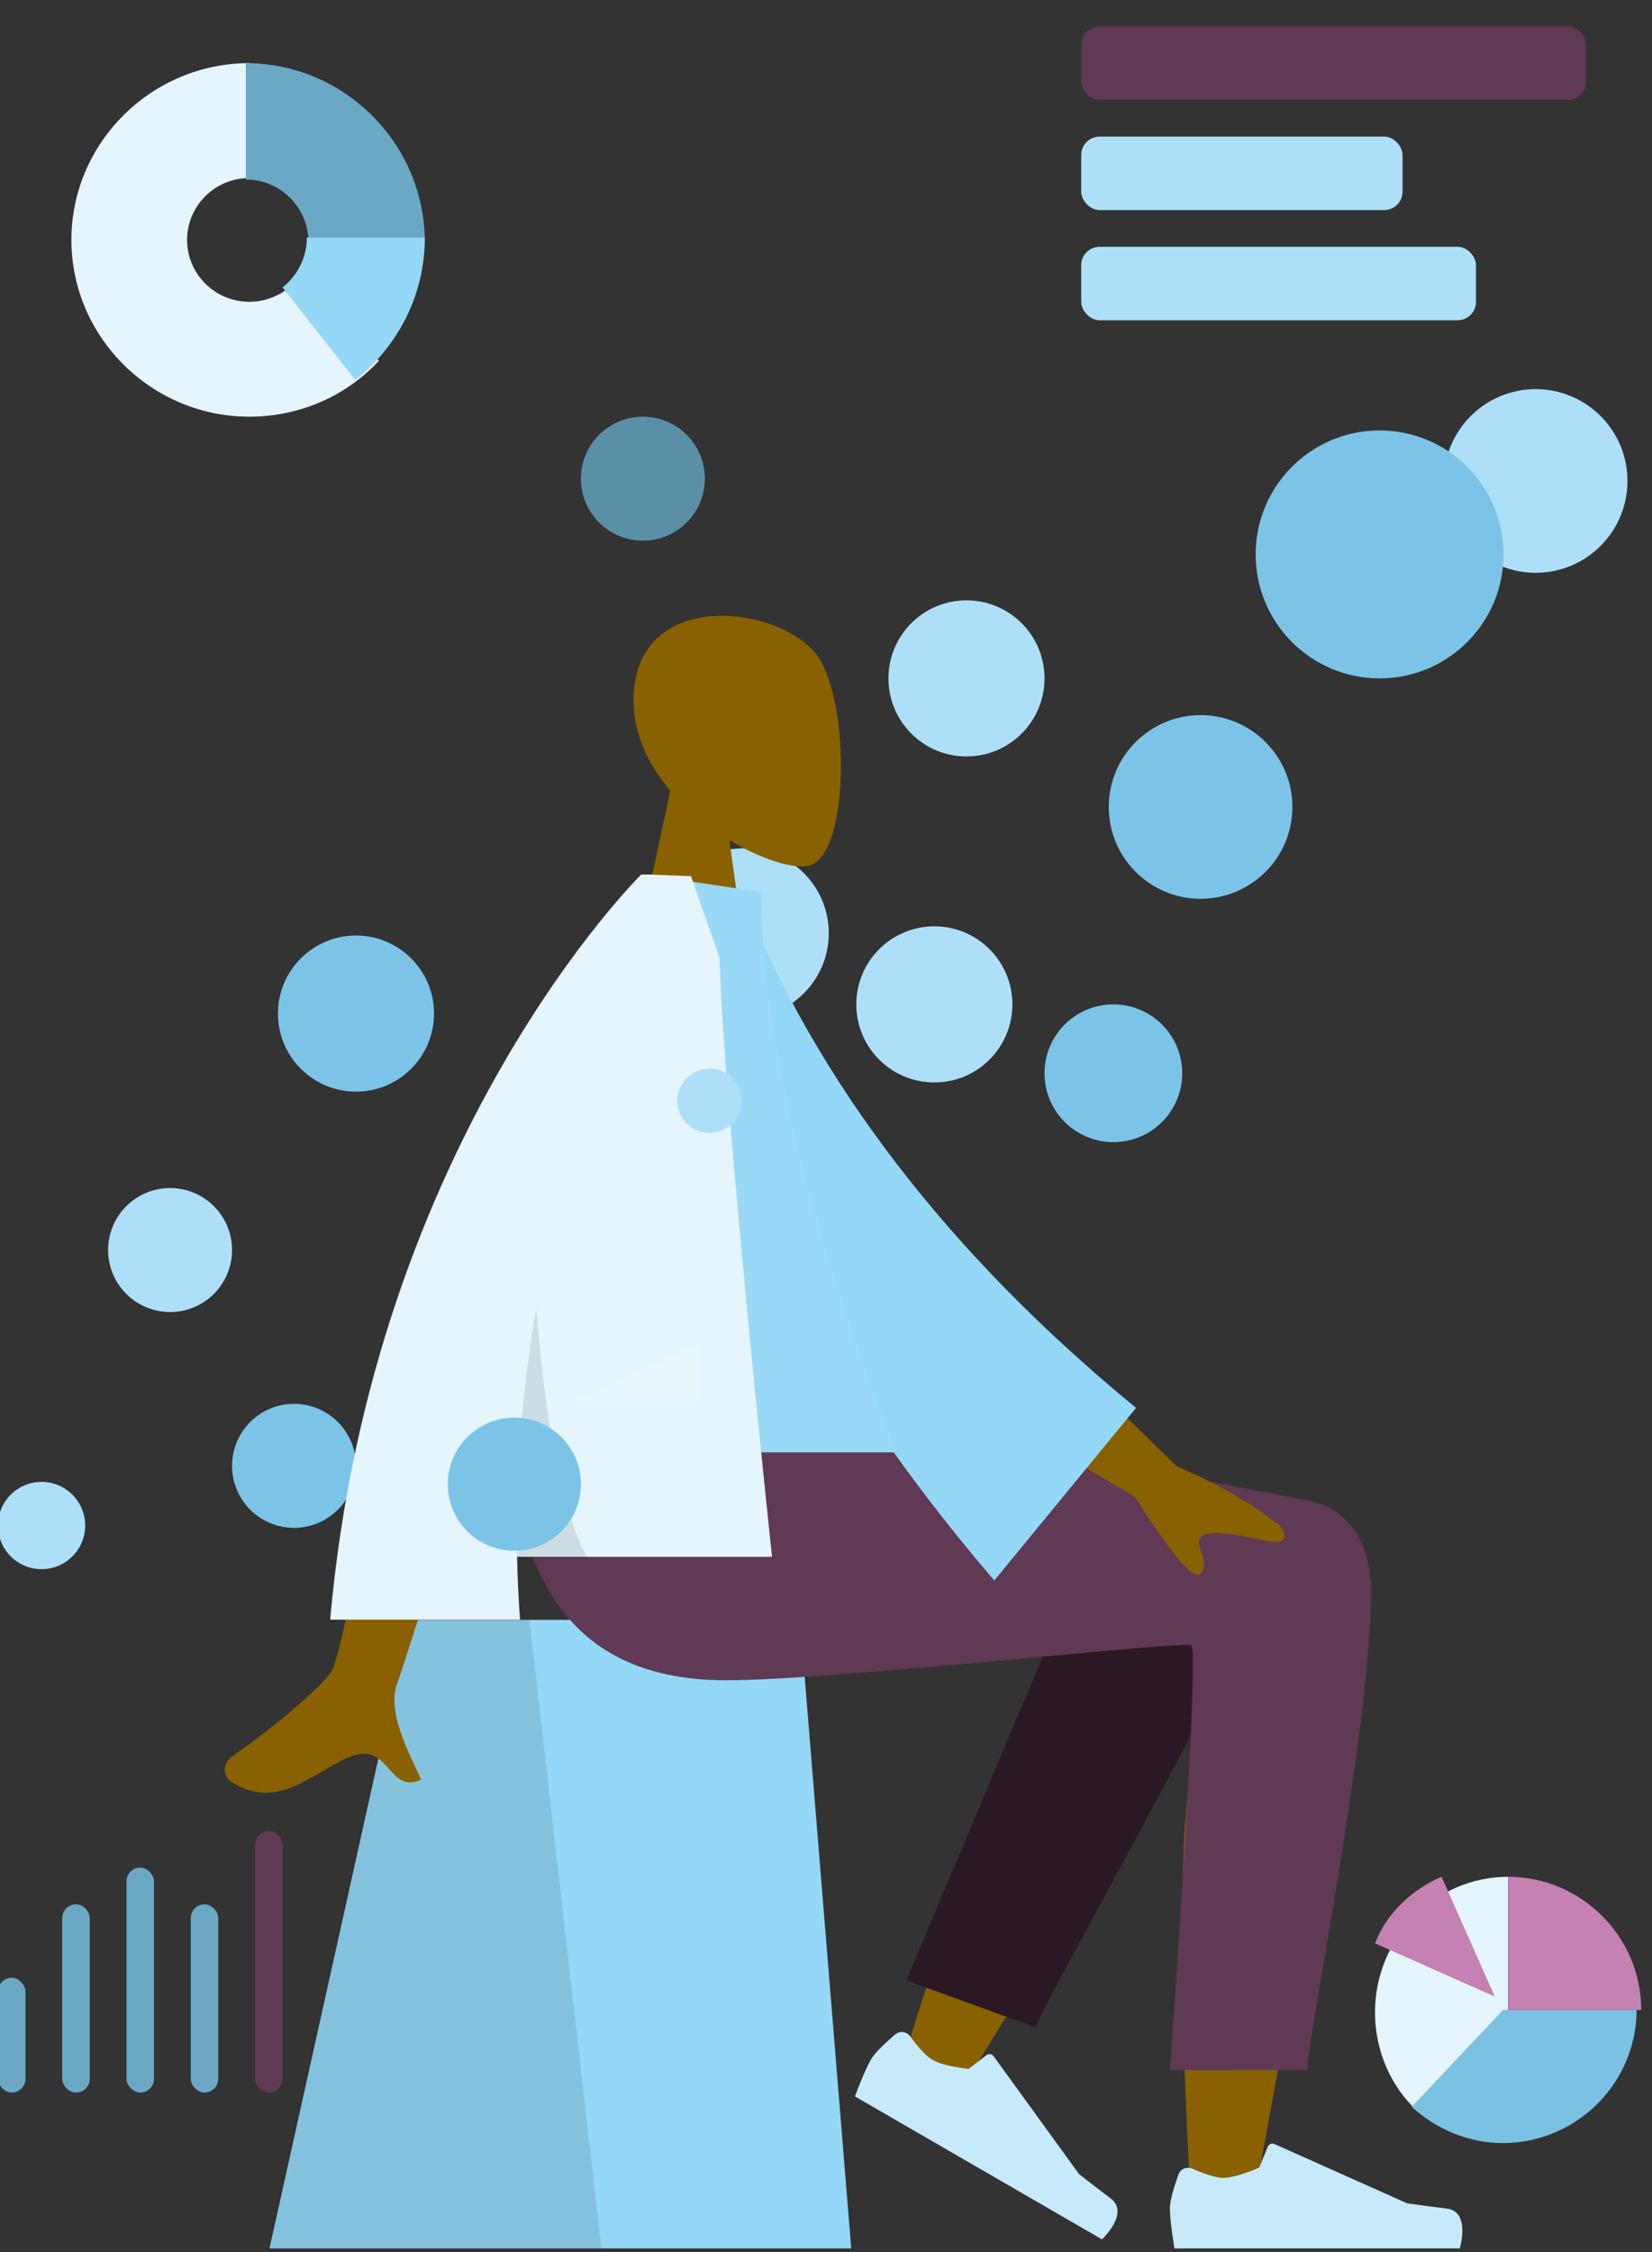
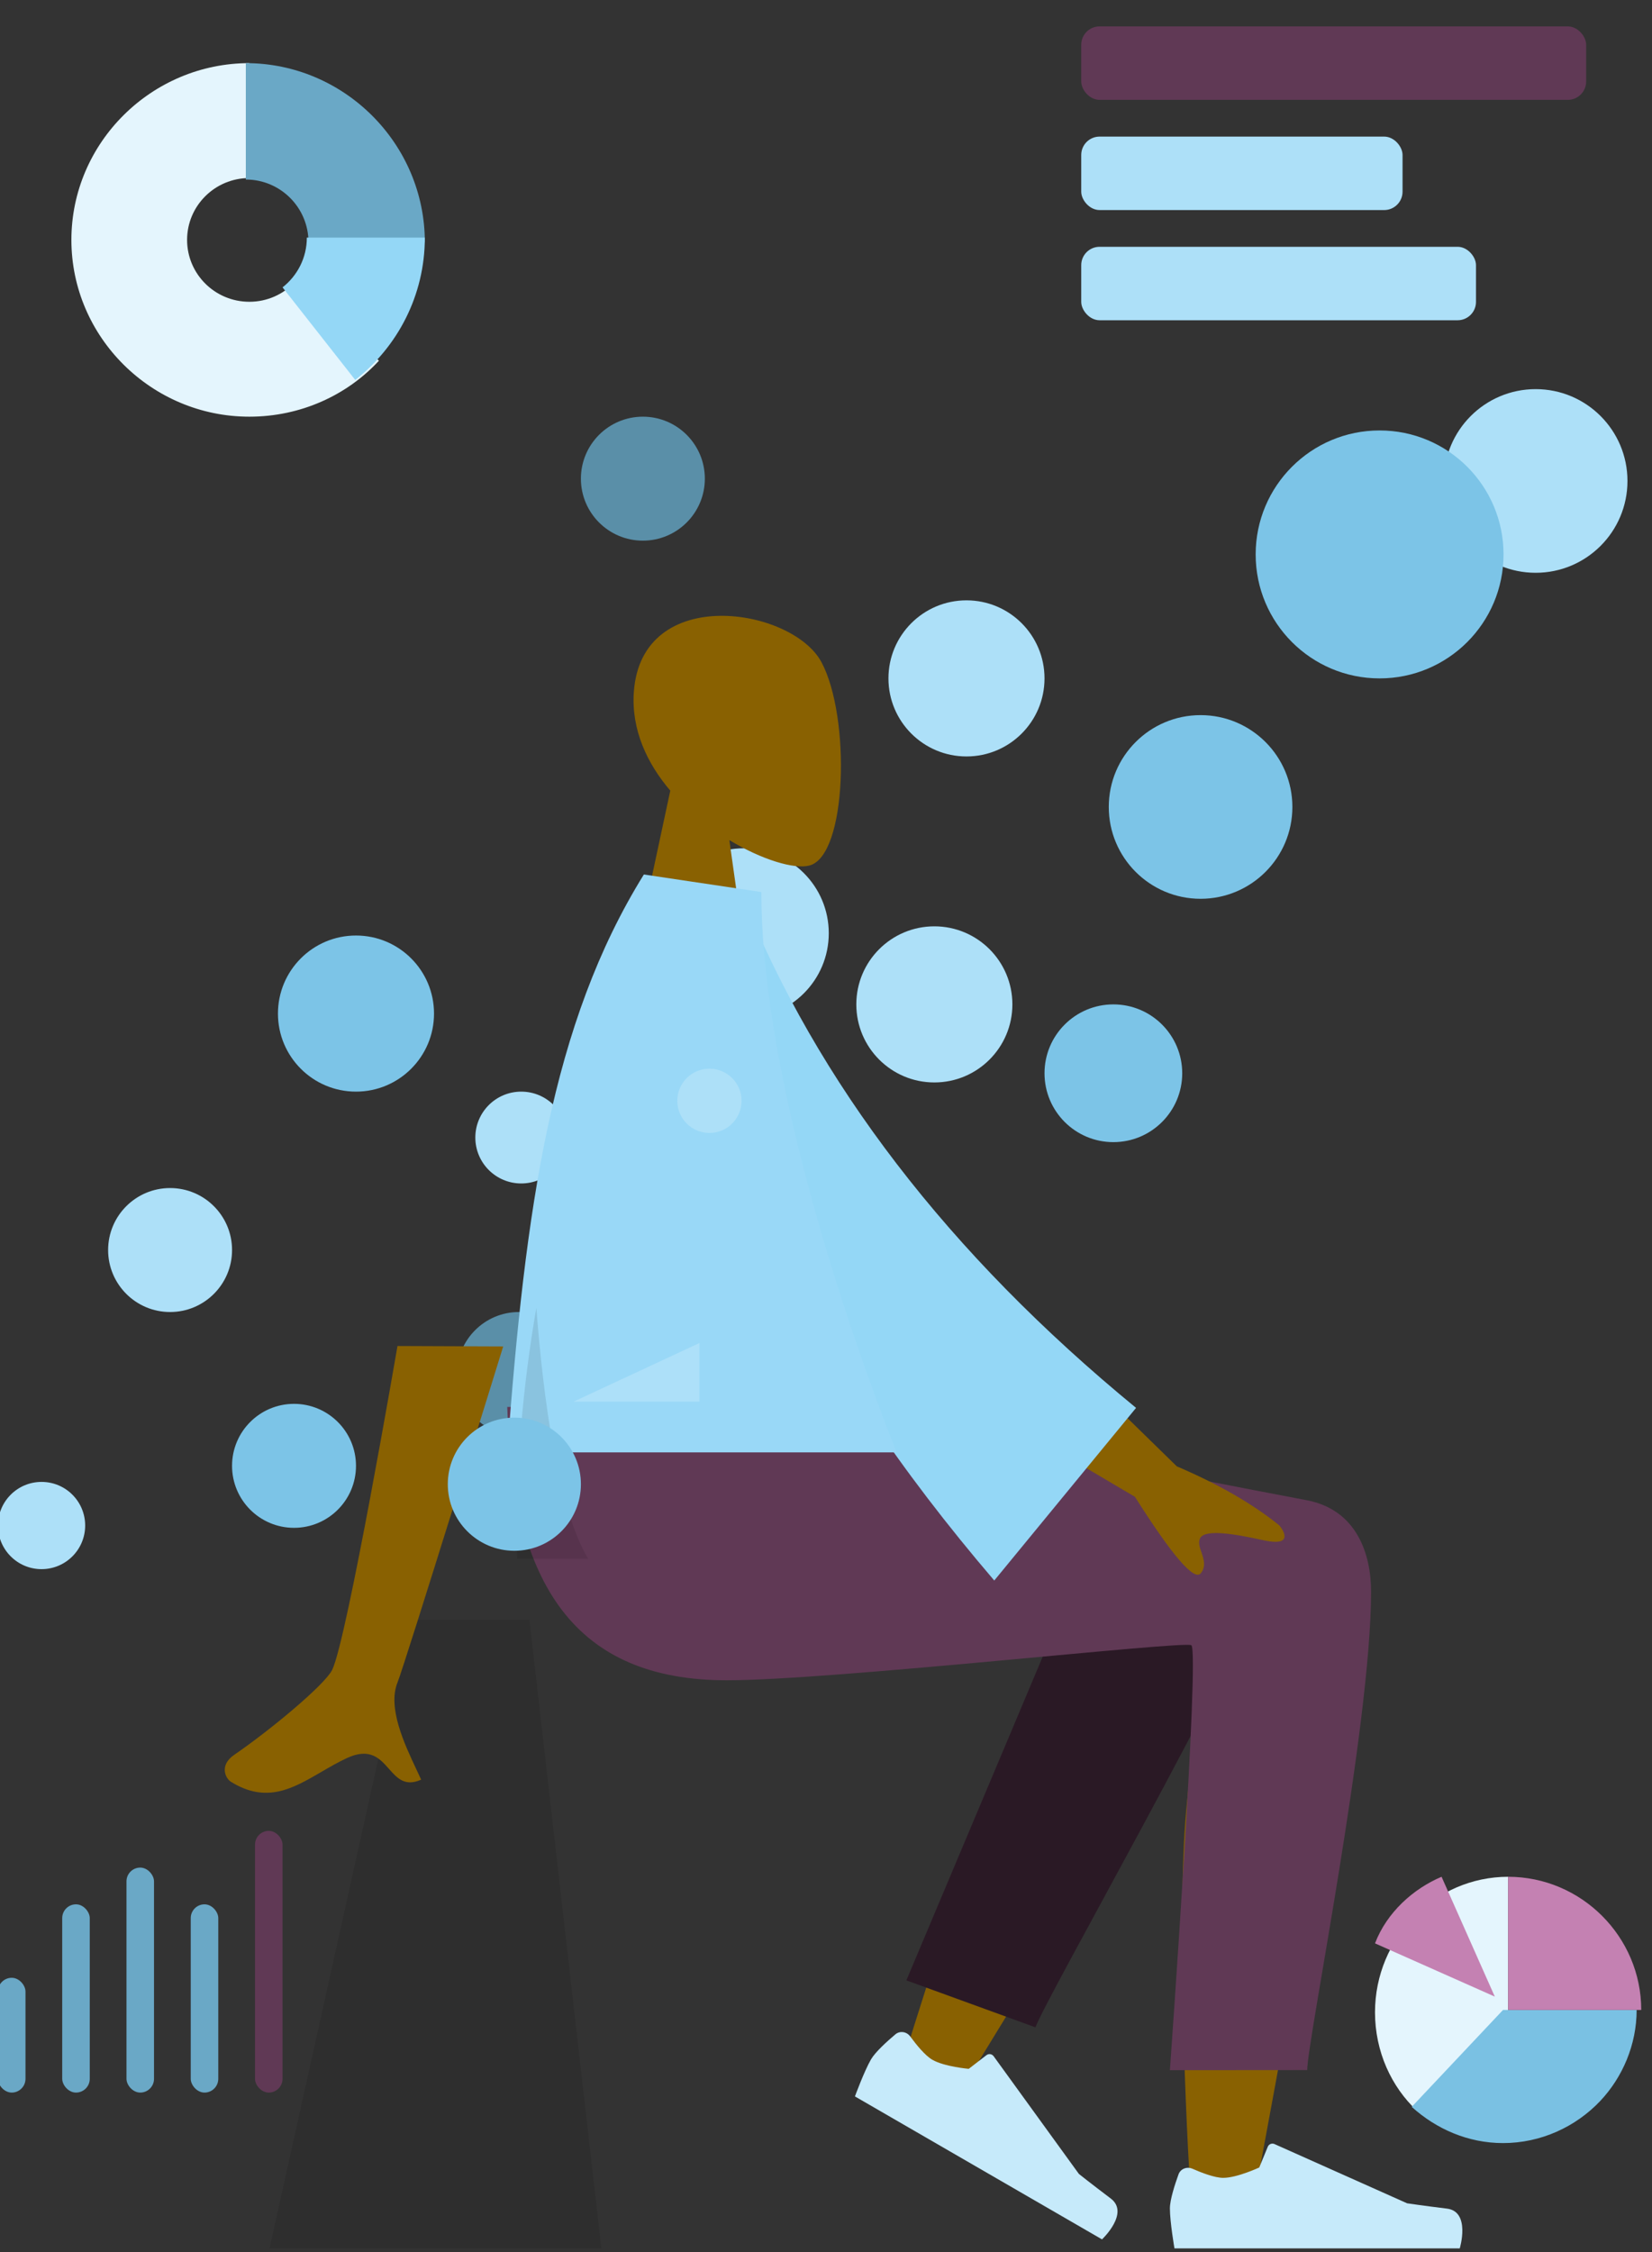
<svg xmlns="http://www.w3.org/2000/svg" viewBox="24.446 27.25 359.899 490.5" fill="none" width="359.899px" height="490.5px">
  <rect x="24.446" y="27.25" width="359.899" height="490.5" fill="#333333" stroke="none" />
  <g id="Master/Composition/Graphs">
    <g id="Chart">
      <path id="Value" fill-rule="evenodd" clip-rule="evenodd" d="M88.661 88.713C86.185 91.331 82.677 92.975 78.776 92.975C71.281 92.975 65.205 86.942 65.205 79.5C65.205 72.058 71.281 66.025 78.776 66.025V41C57.453 41 40 58.329 40 79.5C40 100.671 57.453 118 78.776 118C89.977 118 100.1 113.295 107 105.811L88.661 88.713Z" fill="#e4f5fd" />
      <path id="Value_2" fill-rule="evenodd" clip-rule="evenodd" d="M78 41V66.35C85.539 66.35 91.65 72.461 91.65 80H117C117 58.554 99.446 41 78 41Z" fill="#6aa8c6" />
      <path id="Value_3" fill-rule="evenodd" clip-rule="evenodd" d="M91.292 79C91.292 83.401 89.219 87.312 86 89.838L101.838 110C111.057 102.782 117 91.593 117 79H91.292Z" fill="#94d7f6" />
    </g>
    <g id="Circles">
      <circle id="Oval 2 Copy 17" cx="359" cy="132" r="20" fill="#ade0f8" />
      <circle id="Oval 2 Copy 6" cx="88.5" cy="346.5" r="13.5" fill="#7cc4e7" />
      <circle id="Oval 2 Copy 14" cx="164.5" cy="131.5" r="13.5" fill="#5a8fa8" />
      <circle id="Oval 2 Copy 10" cx="137.5" cy="326.5" r="13.5" fill="#5a8fa8" />
      <circle id="Oval 2 Copy 11" cx="186.5" cy="230.5" r="18.5" fill="#ade0f8" />
      <circle id="Oval 2 Copy 16" cx="325" cy="148" r="27" fill="#7cc4e7" />
      <circle id="Oval 2 Copy 7" cx="61.5" cy="299.5" r="13.5" fill="#ade0f8" />
      <circle id="Oval 2 Copy 7_2" cx="33.5" cy="359.5" r="9.5" fill="#ade0f8" />
      <circle id="Oval 2 Copy 9" cx="138" cy="275" r="10" fill="#ade0f8" />
      <circle id="Oval 2 Copy 12" cx="228" cy="246" r="17" fill="#ade0f8" />
      <circle id="Oval 2 Copy 13" cx="235" cy="175" r="17" fill="#ade0f8" />
      <circle id="Oval 2 Copy 8" cx="102" cy="248" r="17" fill="#7cc4e7" />
      <circle id="Oval 2 Copy 15" cx="286" cy="203" r="20" fill="#7cc4e7" />
    </g>
    <g id="Head/Front" transform="translate(101.859 127.148) scale(1.102 1.104)">
      <g id="Head/Front/No Hair">
        <g id="Head">
          <path id="SKIN" fill-rule="evenodd" clip-rule="evenodd" d="M73.935 75.244C80.411 79.147 86.774 81.033 89.76 80.263C97.25 78.333 97.938 50.935 92.143 40.134C86.349 29.333 56.558 24.625 55.057 46.026C54.536 53.453 57.654 60.081 62.262 65.49L54 104H78L73.935 75.244Z" fill="#896101" />
        </g>
      </g>
    </g>
    <g id="Lower Body/Sitting" transform="translate(11.531 333.67) scale(1.102 1.104)">
      <g id="Lower Body/Sitting/Skinny Jeans 1">
        <g id="Seat">
          <g id="Seat_2">
-             <path id="Seat Stuff" fill-rule="evenodd" clip-rule="evenodd" d="M92.623 42H169.877L180 166H65L92.623 42Z" fill="#94d7f6" />
            <path id="Seat Stuff_2" fill-rule="evenodd" clip-rule="evenodd" d="M92.623 42H116.383L130.604 166H65L92.623 42Z" fill="#000000" fill-opacity="0.1" />
          </g>
        </g>
        <path id="LegBack" fill-rule="evenodd" clip-rule="evenodd" d="M212.323 66.567C203.642 84.978 190.077 129.672 190.077 129.672L201.593 134.934C201.593 134.934 230.814 87.952 248.672 55.836C247.84 63.066 246.993 71.206 246.208 79.763C244.347 100.033 246.207 143.827 247.208 156.477C247.837 164.428 258.64 162.762 259.648 156.457C259.819 155.389 260.515 151.639 261.554 146.045C266.647 118.613 279.977 46.818 280 29.238C280.01 22.165 266.19 15.81 257.953 20.756C252.296 14.719 241.588 11.24 235.436 21.212C231.525 27.552 222.233 45.55 212.323 66.567Z" fill="#896101" />
        <path id="LegLower" fill-rule="evenodd" clip-rule="evenodd" d="M190.9 113.125L230.427 19.487C239.897 4.255 266.446 22.587 263.217 31.422C255.885 51.479 218.6 116.414 216.415 122.39L190.9 113.125Z" fill="#2a1925" />
        <path id="shoe" fill-rule="evenodd" clip-rule="evenodd" d="M191.664 124.185C190.971 123.241 189.63 123.017 188.734 123.771C187.099 125.146 184.748 127.264 183.899 128.734C182.547 131.076 180.733 136.021 180.733 136.021C183.45 137.59 229.578 164.222 229.578 164.222C229.578 164.222 235.116 159.027 231.304 156.157C227.491 153.286 225.012 151.315 225.012 151.315L208.152 128.087C207.821 127.631 207.179 127.538 206.733 127.882L203.23 130.579C203.23 130.579 198.409 130.159 196.035 128.788C194.589 127.953 192.824 125.767 191.664 124.185Z" fill="#c6eafa" />
        <path id="shoe_2" fill-rule="evenodd" clip-rule="evenodd" d="M247.45 150.284C246.378 149.813 245.104 150.29 244.705 151.391C243.977 153.398 243 156.409 243 158.106C243 160.811 243.901 166 243.901 166C247.039 166 300.303 166 300.303 166C300.303 166 302.502 158.732 297.765 158.152C293.028 157.573 289.895 157.106 289.895 157.106L263.68 145.419C263.165 145.189 262.563 145.43 262.348 145.951L260.663 150.039C260.663 150.039 256.278 152.085 253.537 152.085C251.868 152.085 249.246 151.074 247.45 150.284Z" fill="#c6eafa" />
        <path id="Leg and Butt" fill-rule="evenodd" clip-rule="evenodd" d="M282.77 36.433C282.77 63 270.154 124.97 270.146 130.82L243 130.841C243 130.841 248.96 47.898 247.227 47.004C245.493 46.111 176.176 53.925 155.386 53.925C125.408 53.925 113.006 35.02 112 0H171.386C183.478 1.294 246.549 14.015 269.972 18.388C280 20.261 282.77 29.114 282.77 36.433Z" fill="#603955" />
      </g>
    </g>
    <g id="Upper Body" transform="translate(35.766 217.709) scale(1.102 1.104)">
      <g id="Upper Body/Jacket">
        <path id="SKIN" fill-rule="evenodd" clip-rule="evenodd" d="M222.372 116.758L194.044 89.123L184.636 105.402L214.093 122.77C221.479 134.405 225.817 139.432 227.107 137.852C228.195 136.519 227.696 135.058 227.237 133.713C226.879 132.665 226.546 131.687 227.004 130.894C228.051 129.082 233.965 130.119 239.535 131.344C245.106 132.568 243.817 129.832 242.633 128.404C237.368 124.155 230.615 120.273 222.372 116.758ZM55.398 156.908C58.328 150.963 68.308 93.02 68.308 93.02L89.205 93.102C89.205 93.102 69.851 155.583 68.308 159.406C66.304 164.372 69.708 171.587 72.016 176.48C72.373 177.237 72.704 177.938 72.985 178.567C69.782 180 68.243 178.268 66.622 176.442C64.79 174.379 62.851 172.197 58.288 174.319C56.525 175.14 54.857 176.109 53.227 177.057C47.597 180.329 42.425 183.336 35.389 178.994C34.274 178.306 33.051 175.715 36.005 173.69C43.362 168.645 53.965 159.815 55.398 156.908Z" fill="#896101" />
        <path id="Coat Back" fill-rule="evenodd" clip-rule="evenodd" d="M127.695 5.332L136.342 3.849C151.23 41.039 177.222 74.831 214.318 105.225L186.286 139.281C149.194 96.005 126.33 51.355 127.695 5.332Z" fill="#94d7f6" />
        <path id="Shirt" fill-rule="evenodd" clip-rule="evenodd" d="M90 114H167C167 114 140.241 48.938 140.241 3.461L117.014 0C98.76 29.358 93.605 65.505 90 114Z" fill="#99d8f7" />
-         <path id="Coat Front" fill-rule="evenodd" clip-rule="evenodd" d="M55 147C63.421 51.996 116.504 0 116.504 0L116.522 0.016C116.525 0.011 116.529 0.005 116.532 0H118.048C120.769 0.094 126.338 0.338 126.338 0.338L131.95 16.377C132.841 45.71 142.351 134.606 142.351 134.606H91.95C92.036 138.682 92.225 142.815 92.531 147H55Z" fill="#e4f5fd" />
        <path id="Shade" fill-rule="evenodd" clip-rule="evenodd" d="M91.958 135C91.556 117.25 93.131 100.584 95.758 85.502C97.132 103.399 100.003 124.933 106 135H91.958Z" fill="#000000" fill-opacity="0.1" />
        <path id="Light" fill-rule="evenodd" clip-rule="evenodd" d="M103.111 104L128 92.429V104H103.111Z" fill="#ffffff" fill-opacity="0.2" />
      </g>
    </g>
    <g id="Bars">
      <rect id="Rectangle" x="260" y="33" width="110" height="16" rx="4" fill="#603955" />
      <rect id="Rectangle" x="260" y="57" width="70" height="16" rx="4" fill="#ade0f8" />
      <rect id="Rectangle_2" x="260" y="81" width="86" height="16" rx="4" fill="#ade0f8" />
    </g>
    <g id="Graph">
      <rect id="Value_4" x="24" y="458" width="6" height="25" rx="3" fill="#6aa8c6" />
      <rect id="Value_5" x="38" y="442" width="6" height="41" rx="3" fill="#6aa8c6" />
      <rect id="Value_6" x="52" y="434" width="6" height="49" rx="3" fill="#6aa8c6" />
      <rect id="Value_7" x="66" y="442" width="6" height="41" rx="3" fill="#6aa8c6" />
      <rect id="Value" x="80" y="426" width="6" height="57" rx="3" fill="#603955" />
    </g>
    <g id="Pie Chart">
      <path id="Value_8" fill-rule="evenodd" clip-rule="evenodd" d="M324 465.516C324 449.285 337.053 436 353 436V465.516L333.181 487C327.544 481.748 324 474.042 324 465.516Z" fill="#e4f5fd" />
      <path id="Value_9" fill-rule="evenodd" clip-rule="evenodd" d="M351.892 465H381C381 472.57 377.931 479.664 373.078 484.819C367.741 490.456 360.141 494 351.892 494C344.294 494 337.338 490.942 332 486.108L351.892 465Z" fill="#7ac1e3" />
      <path id="Value_10" fill-rule="evenodd" clip-rule="evenodd" d="M382 465C382 449.053 368.947 436 353 436V465H382ZM338.5 436L350.1 462.1L324 450.5C326.581 443.734 332.377 438.581 338.5 436Z" fill="#c481b2" />
    </g>
    <g id="Circles_2">
      <circle id="Circle" cx="136.5" cy="350.5" r="14.5" fill="#7cc4e7" />
      <circle id="Circle_2" cx="179" cy="267" r="7" fill="#ade0f8" />
      <circle id="Circle_3" cx="267" cy="261" r="15" fill="#7cc4e7" />
    </g>
  </g>
</svg>